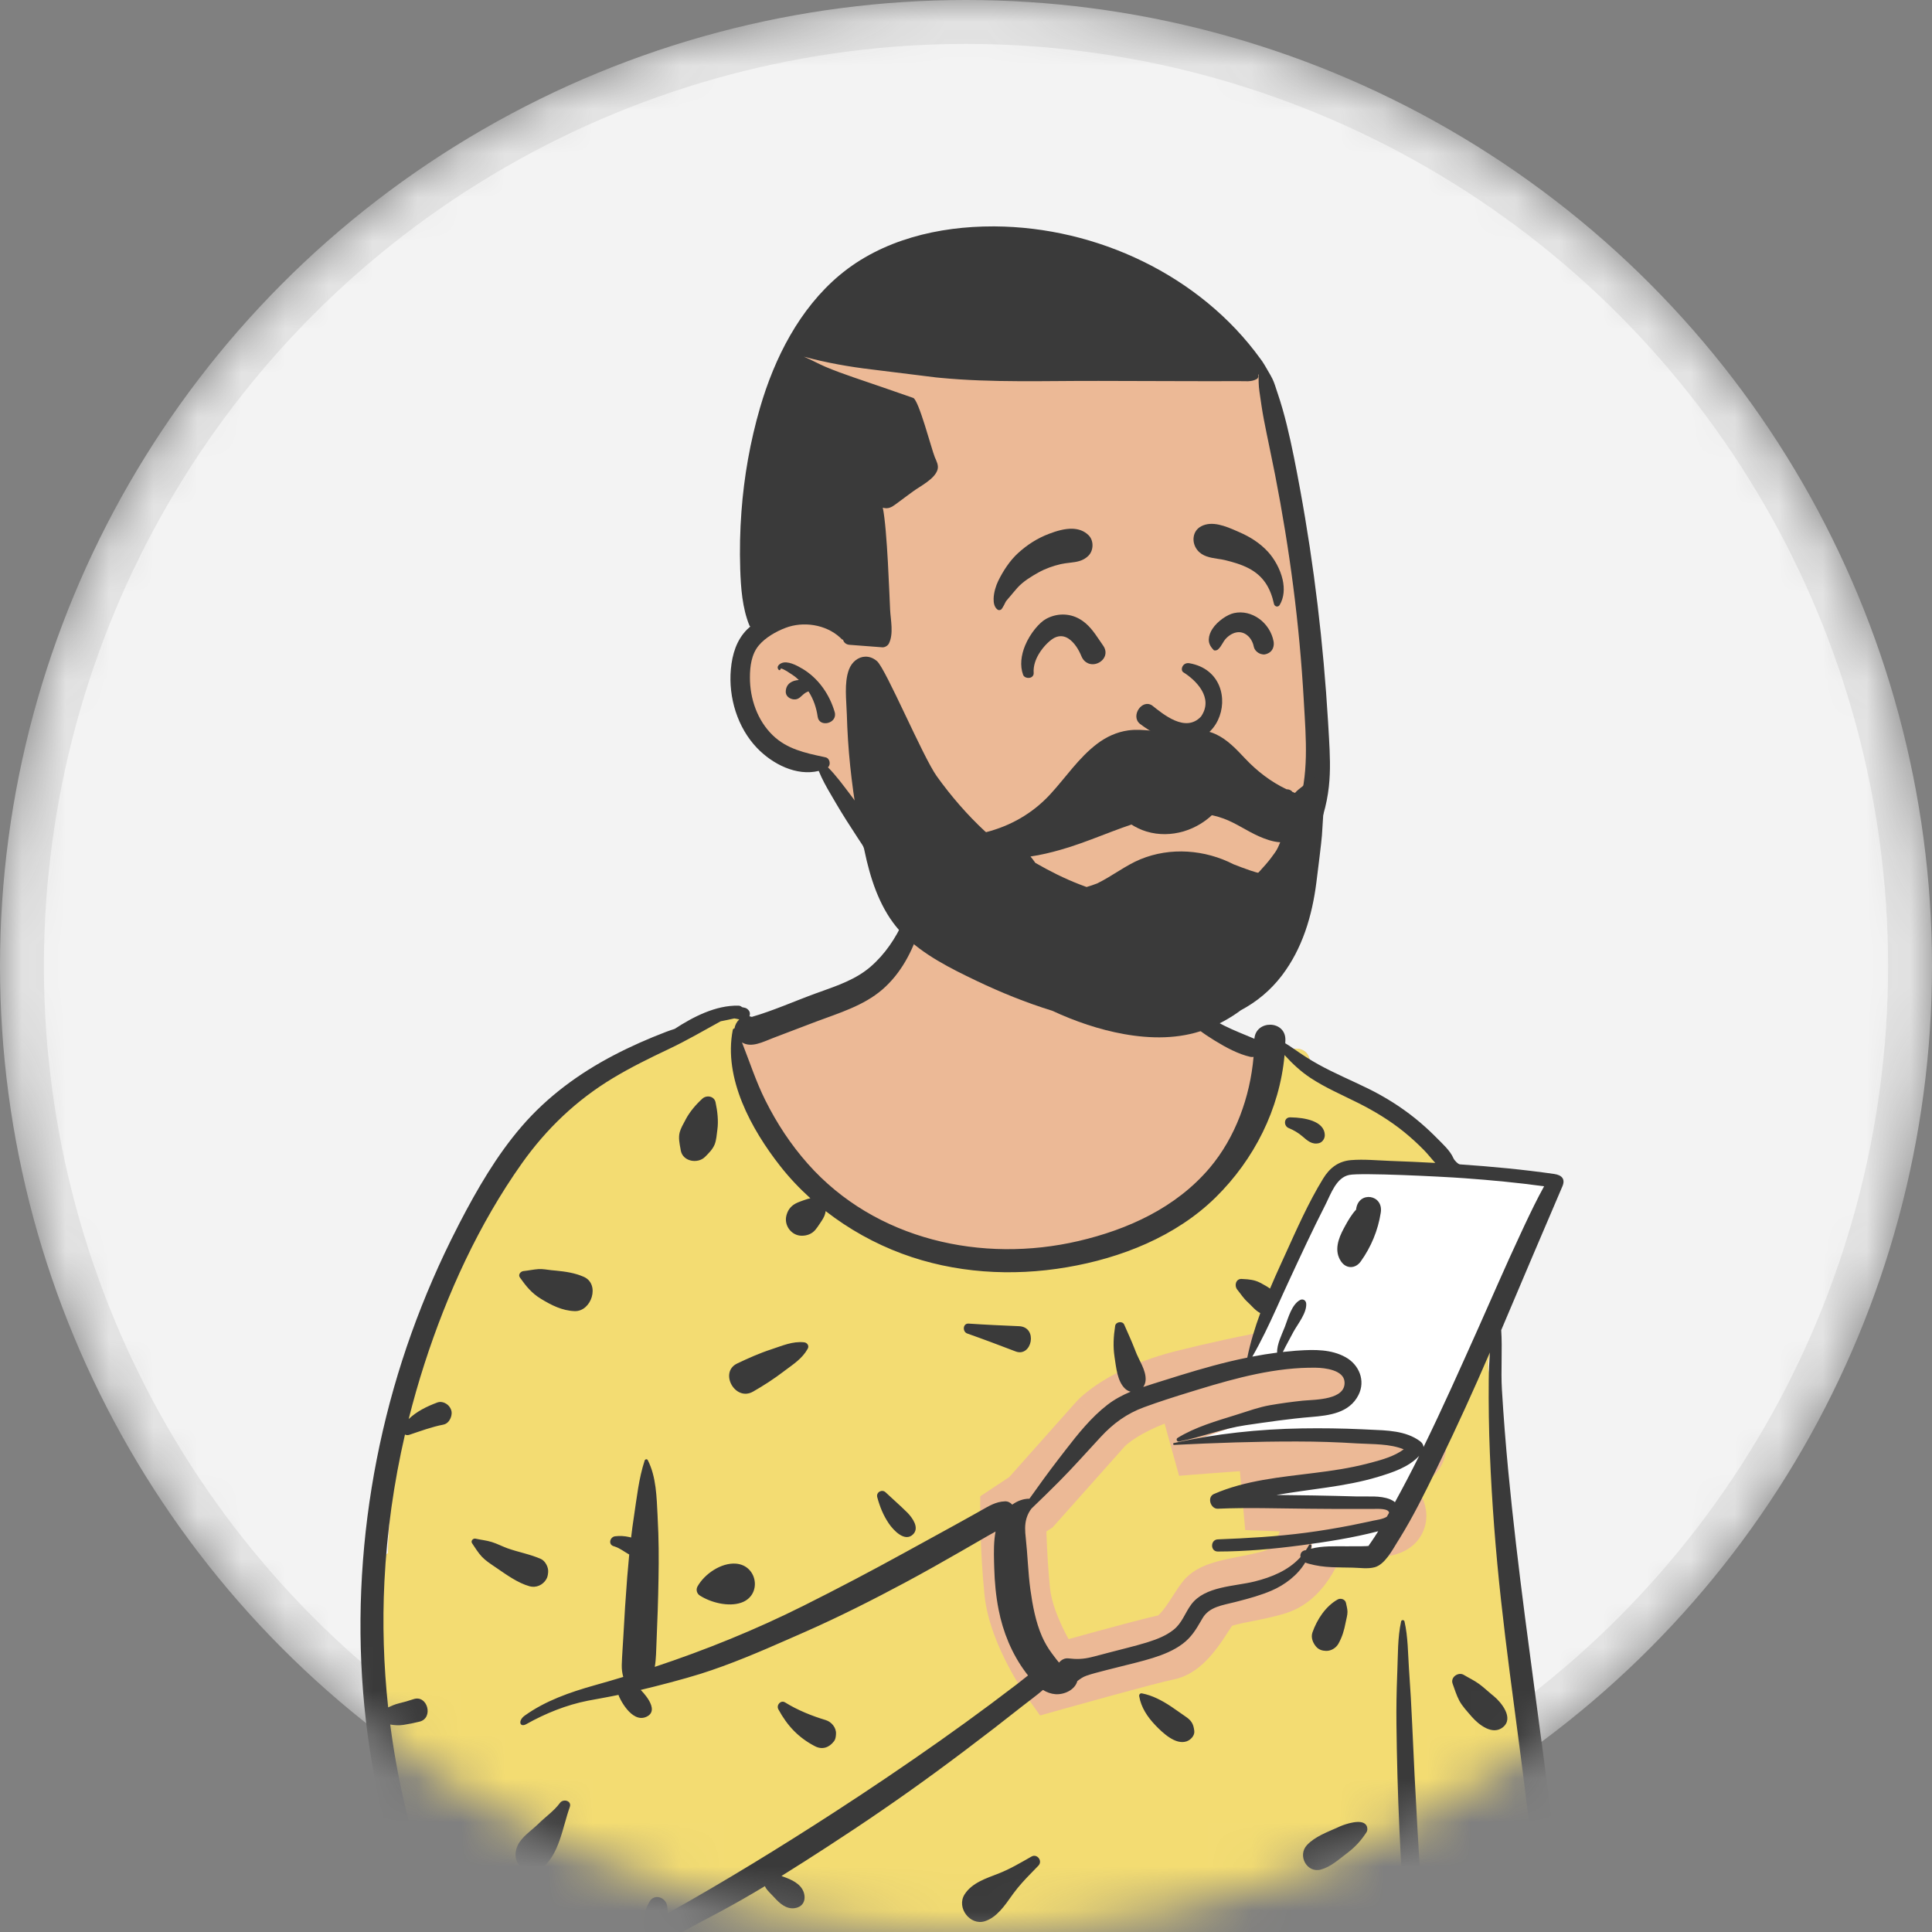
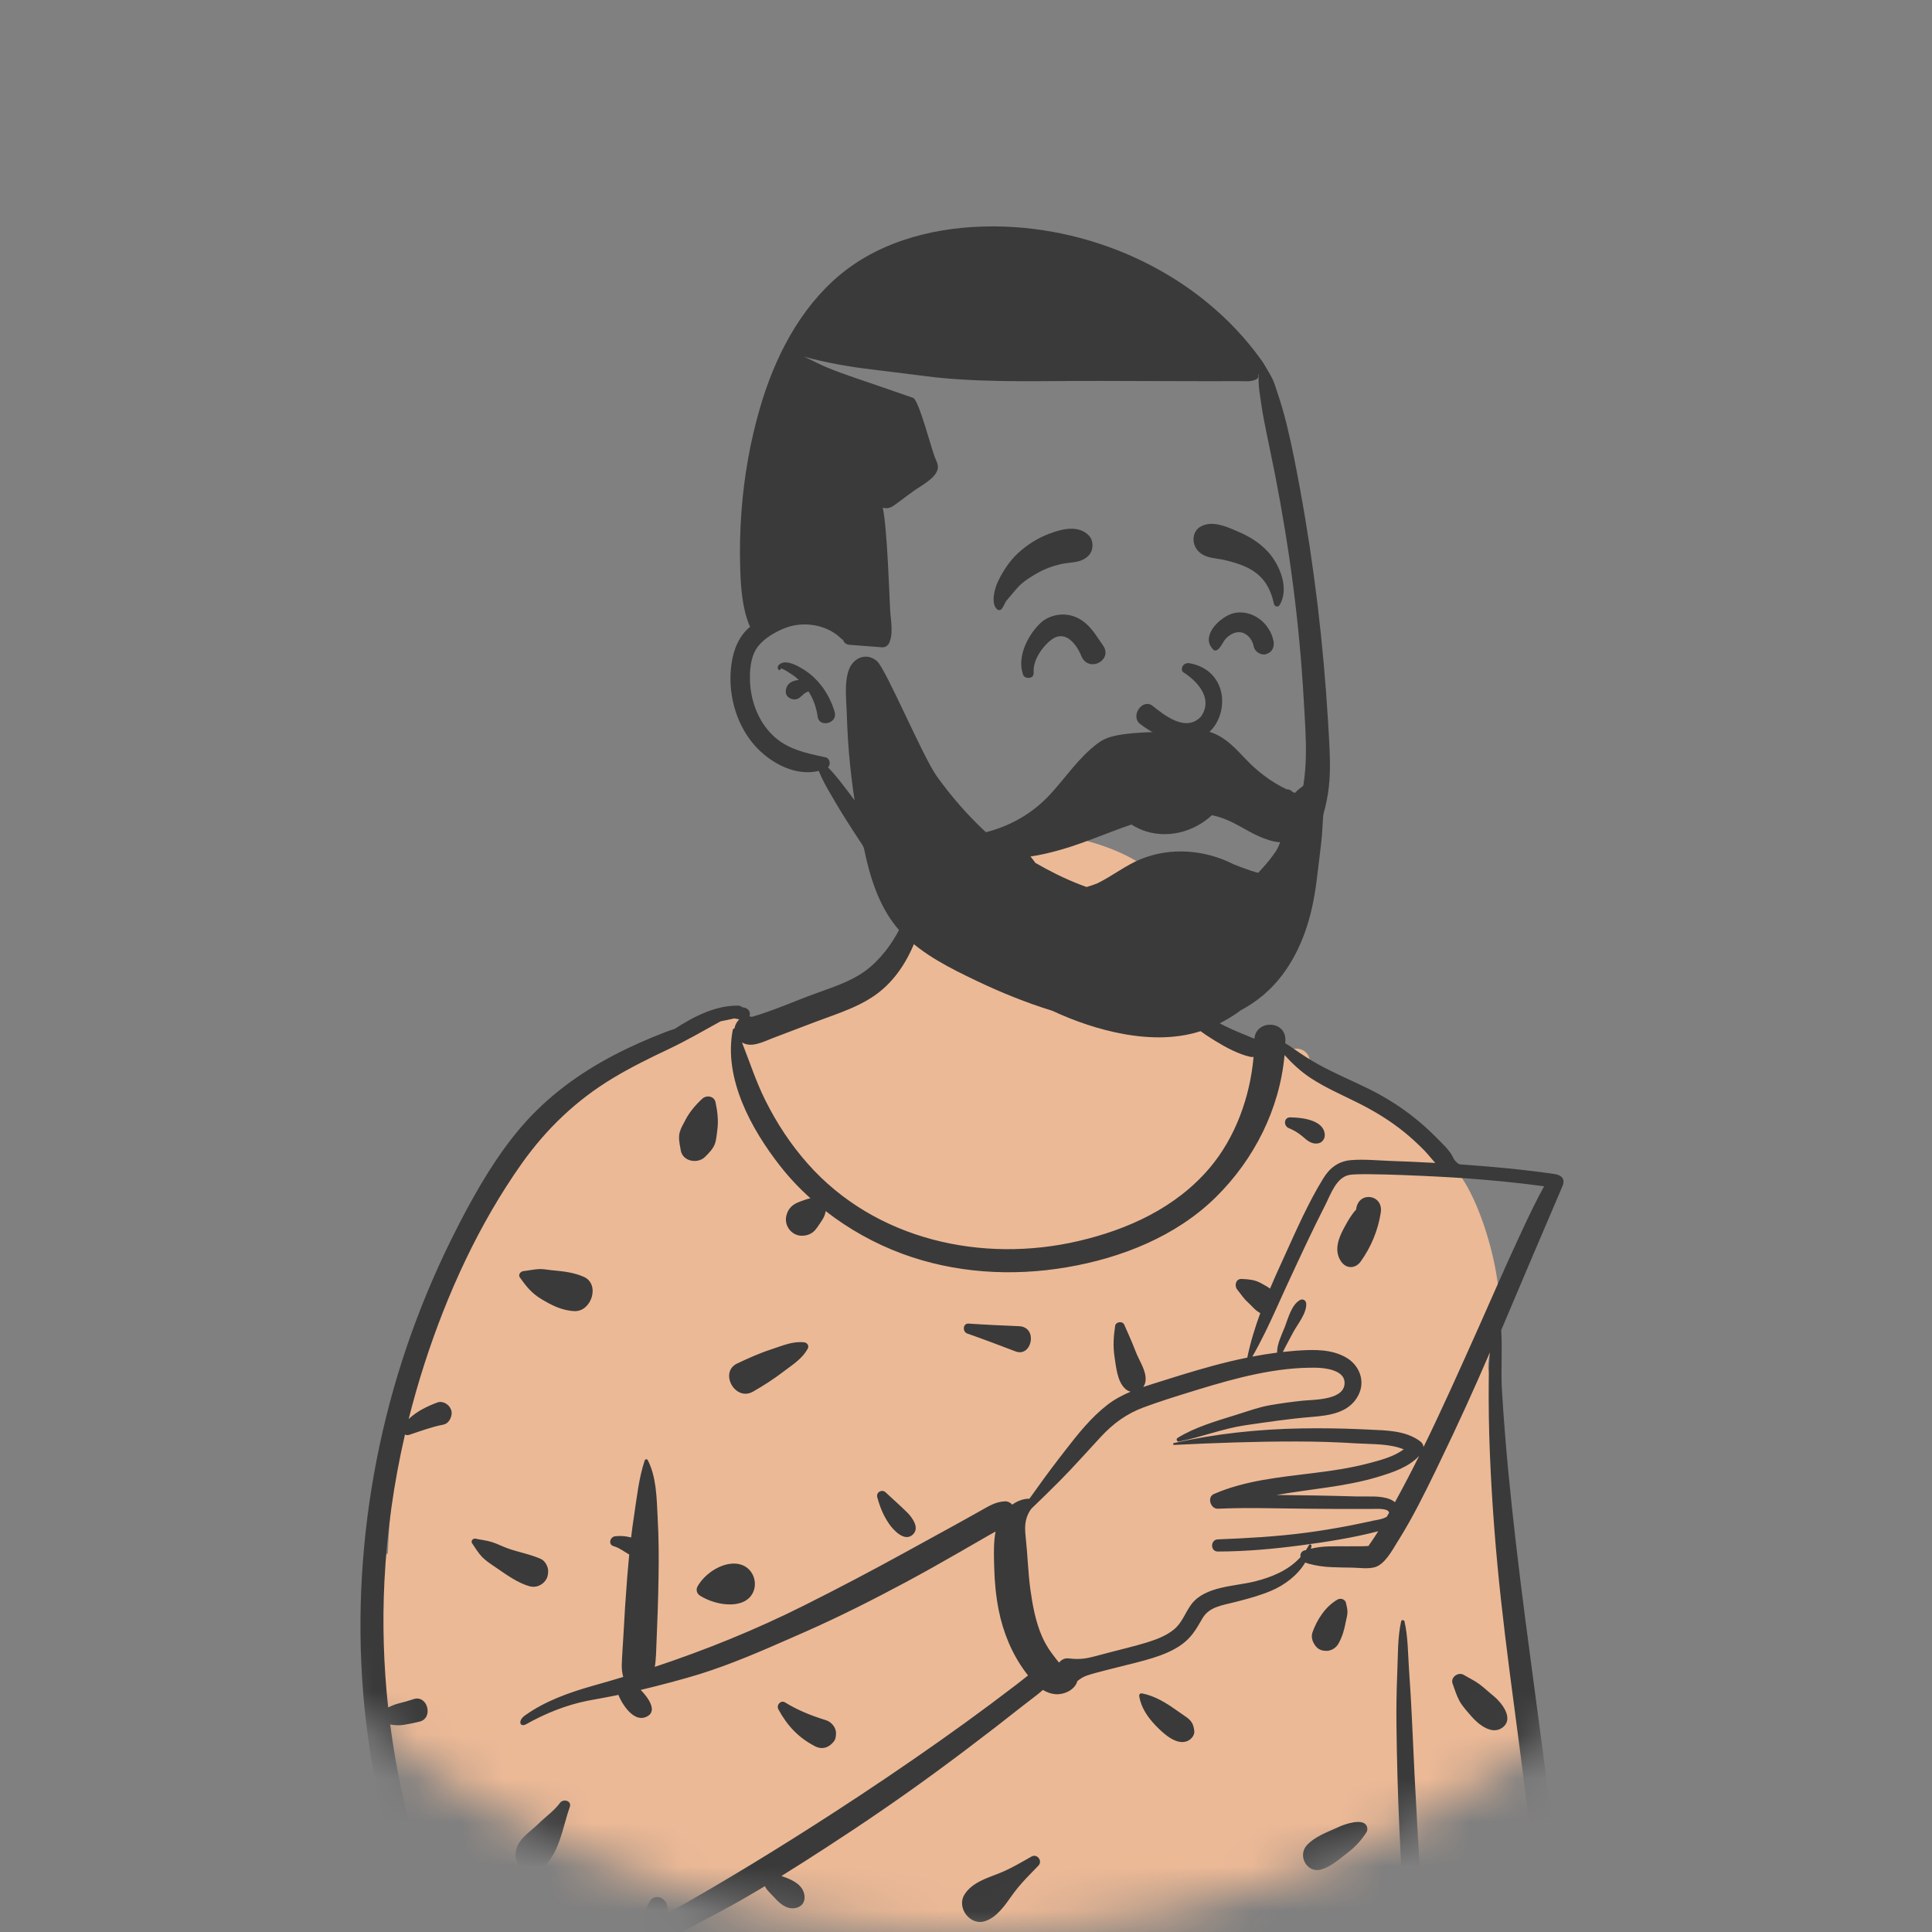
<svg xmlns="http://www.w3.org/2000/svg" width="44" height="44" viewBox="0 0 44 44" fill="none">
  <rect x="0" y="0" width="44" height="44" fill="#808080" stroke="none" />
  <mask id="mask0_2_1482" style="mask-type:alpha" maskUnits="userSpaceOnUse" x="0" y="0" width="44" height="44">
    <circle cx="22" cy="22" r="22" fill="#C4C4C4" />
  </mask>
  <g mask="url(#mask0_2_1482)">
-     <circle cx="22" cy="22" r="21.5" fill="#F3F3F3" stroke="#E3E3E3" />
    <path fill-rule="evenodd" clip-rule="evenodd" d="M33.931 31.334C33.815 31.008 33.985 30.683 34.079 30.367C34.413 29.272 33.499 26.51 32.86 26.47C32.626 25.851 32.002 25.594 31.51 25.237C30.953 24.881 30.411 24.472 29.831 24.16C29.799 23.865 29.449 23.792 29.236 24.003C28.649 23.63 27.945 23.699 27.316 23.454C26.838 22.663 26.802 21.832 26.675 21.069C26.62 20.736 26.679 20.416 26.457 20.119C25.711 19.046 22.763 18.58 21.677 19.216C21.092 18.843 21.078 19.519 20.985 19.936C20.882 20.145 20.826 20.382 20.843 20.631C20.566 21.223 20.331 21.963 19.749 22.405C19.011 22.966 17.875 23.179 17.155 23.454C16.993 23.295 16.944 23.065 16.944 23.065C15.828 23.313 14.745 23.75 13.81 24.431C12.748 24.749 12 25.633 11.459 26.581C11.4 26.681 11.386 26.783 11.403 26.876C9.74 29.371 8.946 32.358 8.834 35.375C7.765 36.032 9.343 41.933 9.71 43.158C9.711 43.158 9.711 43.158 9.711 43.158C9.95 43.59 10.22 44.822 10.817 44.727C11.226 45.2 11.878 45.107 12.433 45.143C12.342 45.498 12.387 45.904 12.495 46.255C12.622 46.673 13.247 46.687 13.335 46.231C18.864 47.331 24.537 46.454 30.128 46.619C31.745 46.63 33.361 46.682 34.974 46.799C35.201 46.816 35.431 46.579 35.416 46.347C35.069 42.572 34.743 37.607 34.355 33.869C34.264 33.016 34.191 32.154 33.931 31.334Z" fill="#ECB996" />
-     <path fill-rule="evenodd" clip-rule="evenodd" d="M16.95 23.09C16.948 23.082 16.946 23.074 16.944 23.065C15.828 23.313 14.745 23.75 13.81 24.431C12.748 24.749 12 25.633 11.459 26.581L11.452 26.593C11.399 26.689 11.386 26.787 11.403 26.876C9.74 29.371 8.946 32.358 8.834 35.375C7.765 36.032 9.343 41.933 9.71 43.158L9.711 43.158C9.771 43.266 9.832 43.423 9.9 43.597C10.105 44.121 10.369 44.798 10.817 44.727C11.149 45.111 11.642 45.122 12.114 45.132C12.222 45.134 12.329 45.136 12.433 45.143C12.342 45.498 12.387 46.131 12.495 46.482C12.622 46.9 30.282 47.24 34.974 46.799C35.2 46.778 35.431 46.578 35.416 46.347C35.27 44.762 35.128 42.967 34.984 41.14C34.784 38.618 34.58 36.037 34.355 33.869C34.347 33.787 34.338 33.706 34.329 33.624C34.248 32.852 34.166 32.076 33.931 31.334C33.839 31.074 33.928 30.814 34.016 30.559C34.038 30.494 34.06 30.43 34.079 30.367C34.413 29.272 33.562 26.517 32.951 26.476L32.86 26.47C32.68 25.994 32.27 25.732 31.867 25.475C31.757 25.405 31.648 25.335 31.544 25.262L31.51 25.237C31.32 25.116 31.132 24.988 30.944 24.861C30.579 24.614 30.213 24.366 29.831 24.16C29.799 23.865 29.449 23.792 29.236 24.003C29.142 23.944 29.046 23.895 28.947 23.855L28.908 24.405C28.242 26.946 26.388 28.36 23.347 28.647C18.784 29.077 16.728 24.398 16.728 23.925C16.728 23.717 16.795 23.456 16.929 23.139L16.95 23.09ZM25.91 32.721C26.053 32.633 26.255 32.526 26.523 32.422L26.853 33.611L26.853 33.611L26.853 33.611L26.853 33.611L26.854 33.611L26.858 33.611L26.874 33.609L26.936 33.604C26.989 33.6 27.067 33.593 27.163 33.585C27.356 33.57 27.622 33.549 27.914 33.528C28.02 33.521 28.129 33.514 28.238 33.506L28.359 34.848L29.146 34.876C29.143 34.885 29.14 34.894 29.136 34.904C29.116 34.953 29.086 35.019 29.046 35.086C28.953 35.242 28.872 35.296 28.837 35.307C28.666 35.363 28.486 35.399 28.272 35.441C28.187 35.457 28.097 35.475 28 35.496C27.85 35.527 27.674 35.569 27.512 35.628C27.369 35.681 27.126 35.785 26.946 36.007C26.87 36.101 26.791 36.222 26.735 36.309L26.735 36.309L26.724 36.327C26.656 36.432 26.595 36.526 26.531 36.613C26.466 36.701 26.415 36.757 26.379 36.788L26.377 36.79C26.096 36.851 25.465 37.02 24.926 37.167C24.716 37.225 24.512 37.281 24.336 37.33C24.318 37.296 24.299 37.261 24.28 37.225C24.1 36.878 23.946 36.49 23.913 36.169C23.869 35.727 23.846 35.303 23.835 34.988C23.833 34.95 23.832 34.913 23.831 34.878L23.892 34.838L23.974 34.784L24.039 34.711L25.625 32.93C25.631 32.923 25.644 32.911 25.664 32.895C25.709 32.857 25.79 32.795 25.91 32.721ZM32.055 32.067C31.876 32.03 31.664 32.005 31.448 31.989C31.475 31.933 31.496 31.882 31.512 31.841C31.527 31.802 31.538 31.769 31.546 31.744C31.55 31.731 31.553 31.72 31.556 31.712L31.559 31.7L31.561 31.695L31.561 31.693L31.561 31.692L31.562 31.692C31.562 31.691 31.562 31.691 30.838 31.494L31.562 31.691L31.63 31.442L31.529 31.203L30.838 31.494C31.529 31.203 31.529 31.203 31.529 31.203L31.529 31.203L31.529 31.202L31.528 31.201L31.527 31.198L31.524 31.19L31.515 31.169C31.507 31.153 31.497 31.132 31.485 31.107C31.46 31.057 31.425 30.989 31.378 30.913C31.293 30.771 31.143 30.552 30.922 30.377C30.705 30.204 30.449 30.18 30.363 30.172C30.232 30.16 30.09 30.162 29.957 30.171C29.687 30.187 29.358 30.232 29.013 30.291C28.319 30.409 27.489 30.593 26.796 30.767C26.038 30.956 25.492 31.217 25.123 31.444C24.939 31.557 24.801 31.662 24.703 31.744C24.654 31.784 24.615 31.819 24.586 31.847C24.572 31.861 24.559 31.873 24.55 31.883L24.537 31.896L24.532 31.902L24.529 31.904L24.528 31.905L24.528 31.906C24.528 31.906 24.527 31.906 25.078 32.415L24.527 31.906L24.518 31.916L22.983 33.641L22.66 33.855L22.324 34.077V34.48H23.074L22.324 34.48V34.48V34.48L22.324 34.481L22.324 34.484L22.324 34.492L22.324 34.523C22.324 34.55 22.324 34.589 22.325 34.637C22.327 34.735 22.33 34.874 22.336 35.042C22.348 35.378 22.372 35.836 22.421 36.32C22.482 36.926 22.741 37.517 22.95 37.918C23.059 38.127 23.164 38.303 23.242 38.428C23.282 38.49 23.315 38.54 23.339 38.576C23.351 38.594 23.36 38.608 23.367 38.618L23.376 38.631L23.379 38.635L23.38 38.636L23.381 38.637L23.381 38.637C23.381 38.637 23.381 38.638 23.993 38.204L23.381 38.638L23.687 39.069L24.196 38.926L23.993 38.204L24.196 38.926L24.196 38.926L24.196 38.926L24.197 38.926L24.202 38.924L24.22 38.919L24.289 38.9L24.538 38.831C24.746 38.773 25.027 38.695 25.322 38.614C25.93 38.448 26.539 38.286 26.715 38.252C26.998 38.197 27.216 38.049 27.365 37.919C27.517 37.787 27.641 37.635 27.737 37.505C27.832 37.376 27.917 37.245 27.98 37.147L27.98 37.147L27.985 37.14C28.016 37.091 28.04 37.054 28.059 37.026C28.114 37.008 28.195 36.988 28.31 36.963C28.362 36.952 28.422 36.941 28.489 36.927C28.724 36.881 29.035 36.82 29.3 36.734C29.845 36.558 30.168 36.132 30.334 35.855C30.364 35.805 30.39 35.756 30.415 35.709L30.724 35.641C31.091 35.559 31.513 35.465 31.72 35.418C31.937 35.368 32.275 35.226 32.423 34.847C32.557 34.507 32.439 34.209 32.383 34.092C32.345 34.012 32.301 33.943 32.26 33.887C32.315 33.857 32.368 33.826 32.419 33.792C32.503 33.737 32.61 33.658 32.704 33.55C32.791 33.45 32.935 33.245 32.935 32.955C32.935 32.468 32.546 32.248 32.454 32.201C32.315 32.128 32.164 32.09 32.055 32.067ZM27.999 37.049C27.999 37.049 28.002 37.047 28.007 37.045C28.002 37.047 28 37.049 27.999 37.049ZM28.386 34.099L28.256 33.505L28.256 33.505L28.386 34.099ZM26.359 36.804L26.361 36.803C26.36 36.804 26.359 36.804 26.359 36.804Z" fill="#F3DC72" />
-     <path fill-rule="evenodd" clip-rule="evenodd" d="M28.407 31.027L30.032 27.26C30.032 27.26 30.278 26.62 30.695 26.62C31.112 26.62 34.892 26.741 34.892 26.741C34.892 26.741 35.666 26.842 35.416 27.26C35.166 27.678 31.451 35.453 31.451 35.453H29.876V35.061L31.63 34.559C31.63 34.559 31.949 34.212 31.451 34.212C30.954 34.212 28.058 34.099 28.058 34.099L30.819 33.684L32.185 33.147L31.984 32.864L30.819 32.694L27.025 32.864L28.058 32.507L30.365 32.005C30.365 32.005 30.819 31.678 30.819 31.358C30.819 31.037 29.603 30.913 29.603 30.913L28.407 31.027Z" fill="white" />
    <path fill-rule="evenodd" clip-rule="evenodd" d="M21.076 19.449C21.092 19.405 21.157 19.411 21.158 19.461C21.183 20.522 20.925 21.819 20.095 22.536C19.669 22.904 19.106 23.072 18.588 23.266L18.53 23.288L17.616 23.636C17.374 23.729 17.113 23.871 16.898 23.74C17.072 24.18 17.217 24.632 17.428 25.055C17.691 25.583 18.008 26.065 18.397 26.504C19.937 28.243 22.373 28.774 24.56 28.264C25.686 28.002 26.782 27.505 27.55 26.598C28.134 25.908 28.47 24.983 28.549 24.07C28.526 24.074 28.501 24.074 28.476 24.069C28.2 24.007 27.92 23.855 27.677 23.706L27.654 23.692C27.419 23.547 27.175 23.382 27.007 23.158C26.84 22.935 26.665 22.209 26.665 22.209C26.617 21.936 26.572 21.392 26.58 21.116C26.581 21.09 26.694 21.075 26.706 21.102C26.81 21.336 26.844 21.851 26.924 22.095L26.94 22.143C27.026 22.398 27.1 22.708 27.278 22.914C27.613 23.3 28.118 23.464 28.568 23.657C28.601 23.221 29.282 23.231 29.274 23.686C29.273 23.711 29.272 23.736 29.271 23.76C29.325 23.791 29.377 23.825 29.425 23.859L29.473 23.891C29.651 24.016 29.831 24.134 30.021 24.239C30.389 24.443 30.778 24.605 31.155 24.79C31.537 24.978 31.894 25.201 32.227 25.468C32.383 25.594 32.533 25.728 32.675 25.87L32.714 25.909C32.849 26.047 33.026 26.201 33.103 26.382C33.12 26.422 33.205 26.515 33.251 26.518C33.968 26.567 34.682 26.634 35.394 26.736C35.579 26.762 35.651 26.86 35.583 27.017C35.349 27.557 34.433 29.714 34.189 30.293C34.218 30.719 34.179 31.22 34.205 31.645C34.242 32.266 34.291 32.886 34.35 33.505C34.561 35.72 34.88 37.924 35.169 40.129C35.314 41.233 35.445 42.338 35.575 43.443C35.641 44.002 35.697 44.561 35.74 45.122C35.758 45.356 35.774 45.59 35.788 45.824L35.8 46.031C35.818 46.293 35.856 46.542 35.699 46.766C35.627 46.868 35.463 46.925 35.369 46.81C35.251 46.664 35.207 46.556 35.196 46.365C35.187 46.219 35.185 46.072 35.178 45.926C35.164 45.609 35.147 45.293 35.126 44.976C35.084 44.343 35.037 43.711 34.983 43.079C34.791 40.863 34.428 38.665 34.186 36.455C34.063 35.341 33.977 34.225 33.931 33.105C33.908 32.545 33.9 31.986 33.905 31.426C33.907 31.217 33.917 31.009 33.931 30.801C33.568 31.644 33.187 32.479 32.788 33.302L32.694 33.498C32.441 34.018 32.182 34.541 31.878 35.032L31.826 35.115C31.703 35.315 31.535 35.629 31.311 35.692C31.155 35.736 30.964 35.705 30.804 35.702C30.645 35.699 30.486 35.698 30.327 35.691C30.149 35.684 29.979 35.66 29.807 35.613C29.778 35.605 29.751 35.596 29.726 35.585C29.553 35.876 29.258 36.097 28.957 36.226C28.715 36.329 28.462 36.4 28.209 36.465L28.119 36.488C27.848 36.558 27.537 36.591 27.384 36.859L27.348 36.921C27.234 37.119 27.125 37.293 26.936 37.435C26.733 37.588 26.493 37.684 26.254 37.759C26.008 37.836 25.757 37.894 25.508 37.957L25.441 37.974C25.276 38.017 25.11 38.055 24.947 38.101C24.877 38.12 24.806 38.141 24.738 38.165C24.658 38.193 24.6 38.237 24.536 38.285C24.48 38.488 24.237 38.598 24.037 38.584C23.933 38.576 23.838 38.54 23.753 38.487C23.604 38.617 23.439 38.733 23.287 38.854C23.074 39.022 22.86 39.19 22.645 39.356C22.201 39.698 21.754 40.036 21.302 40.367C20.5 40.955 19.681 41.515 18.848 42.055C18.501 42.28 18.151 42.505 17.798 42.724L17.836 42.739L17.911 42.767C18.087 42.835 18.284 42.944 18.319 43.155C18.346 43.322 18.254 43.438 18.093 43.458C17.901 43.482 17.752 43.344 17.632 43.211C17.579 43.153 17.52 43.099 17.47 43.038C17.449 43.014 17.434 42.986 17.42 42.956C17.071 43.166 16.719 43.369 16.361 43.559L16.272 43.606C15.384 44.07 14.521 44.579 13.626 45.03C13.393 45.148 13.108 45.275 12.812 45.362C12.89 45.674 12.889 46.017 12.891 46.334C12.893 46.643 12.413 46.641 12.424 46.334L12.428 46.185C12.437 45.936 12.451 45.677 12.509 45.434C11.635 45.582 10.762 45.26 10.6 45.163C10.42 45.056 10.257 44.886 10.122 44.727C9.832 44.388 9.63 43.981 9.452 43.572C9.069 42.696 8.798 41.759 8.6 40.823C7.87 37.37 8.184 33.674 9.37 30.364C9.667 29.537 10.017 28.728 10.418 27.949L10.467 27.852C10.867 27.082 11.312 26.314 11.877 25.658C12.465 24.974 13.191 24.443 13.981 24.031C14.367 23.829 14.764 23.655 15.169 23.5C15.235 23.475 15.3 23.453 15.366 23.432C15.789 23.156 16.302 22.892 16.815 22.903C16.849 22.903 16.878 22.917 16.899 22.937C16.924 22.942 16.948 22.947 16.973 22.954C17.028 22.971 17.085 23.032 17.078 23.095L17.075 23.116C17.073 23.126 17.072 23.136 17.069 23.146C17.087 23.149 17.105 23.153 17.122 23.159C17.613 23.017 18.096 22.8 18.576 22.625L18.685 22.586C19.086 22.442 19.498 22.301 19.827 22.016C20.154 21.733 20.401 21.366 20.578 20.969C20.798 20.48 20.896 19.951 21.076 19.449ZM30.905 45.227C31.003 45.153 31.117 45.239 31.154 45.33C31.273 45.631 31.214 46.098 31.046 46.364C30.872 46.639 30.454 46.53 30.444 46.197C30.433 45.849 30.631 45.436 30.905 45.227ZM31.91 36.926C31.918 36.887 31.977 36.888 31.986 36.926C32.067 37.279 32.065 37.659 32.089 38.02L32.092 38.06C32.12 38.459 32.144 38.859 32.161 39.259C32.195 40.045 32.235 40.831 32.28 41.616C32.302 42.006 32.326 42.395 32.352 42.784C32.431 42.739 32.514 42.699 32.599 42.664C32.727 42.611 32.851 42.605 32.988 42.606C33.155 42.608 33.281 42.758 33.258 42.926C33.234 43.108 33.078 43.186 32.915 43.16C32.734 43.131 32.553 43.087 32.371 43.068C32.391 43.369 32.412 43.67 32.434 43.971C32.464 44.369 32.502 44.767 32.529 45.165C32.532 45.203 32.535 45.241 32.537 45.279C32.646 45.221 32.761 45.192 32.892 45.155L32.926 45.146C33.116 45.09 33.319 45.013 33.495 45.143C33.613 45.231 33.636 45.376 33.538 45.492C33.39 45.667 33.171 45.633 32.966 45.624L32.856 45.62C32.752 45.616 32.656 45.609 32.56 45.582C32.578 45.842 32.587 46.102 32.556 46.358C32.539 46.496 32.361 46.532 32.314 46.391C32.191 46.023 32.166 45.626 32.121 45.24C32.079 44.879 32.053 44.516 32.026 44.154L32.017 44.045C31.955 43.249 31.906 42.452 31.87 41.654C31.834 40.856 31.812 40.058 31.803 39.259C31.799 38.896 31.805 38.532 31.819 38.169L31.823 38.06C31.839 37.688 31.828 37.292 31.91 36.926ZM15.663 45.285C15.668 45.234 15.708 45.171 15.767 45.179C15.822 45.186 15.878 45.183 15.932 45.192C16.004 45.204 16.061 45.247 16.128 45.275C16.235 45.319 16.353 45.342 16.464 45.378C16.672 45.445 16.785 45.669 16.699 45.878C16.608 46.098 16.381 46.148 16.184 46.056C16.03 45.983 15.914 45.867 15.81 45.732L15.781 45.694C15.736 45.636 15.685 45.572 15.666 45.502C15.648 45.434 15.657 45.355 15.663 45.285ZM25.756 44.252C26.015 44.215 26.236 44.306 26.476 44.391L26.495 44.398C26.739 44.484 27.094 44.544 27.219 44.799C27.294 44.953 27.236 45.157 27.059 45.203C26.778 45.275 26.526 45.065 26.294 44.923L26.282 44.916C26.058 44.782 25.826 44.669 25.683 44.437C25.645 44.375 25.678 44.264 25.756 44.252ZM16.723 23.194C16.62 23.218 16.516 23.239 16.413 23.259C16.019 23.475 15.636 23.7 15.229 23.892C14.798 24.096 14.368 24.307 13.958 24.554C13.13 25.053 12.447 25.703 11.883 26.498C10.909 27.873 10.184 29.457 9.665 31.066C9.532 31.479 9.413 31.897 9.307 32.318C9.494 32.141 9.715 32.033 9.962 31.94C10.067 31.9 10.198 31.967 10.251 32.06C10.275 32.102 10.289 32.143 10.286 32.192C10.28 32.3 10.212 32.423 10.098 32.445C9.834 32.495 9.576 32.592 9.321 32.677C9.283 32.69 9.249 32.685 9.223 32.67C8.969 33.768 8.811 34.888 8.755 36.016C8.707 36.97 8.737 37.932 8.84 38.885C8.919 38.848 8.997 38.814 9.084 38.793C9.197 38.766 9.308 38.734 9.418 38.697C9.736 38.59 9.881 39.127 9.556 39.209C9.435 39.239 9.313 39.264 9.19 39.283C9.083 39.299 8.988 39.292 8.887 39.275C8.964 39.87 9.07 40.46 9.204 41.042L9.234 41.169C9.409 41.912 9.612 42.662 9.907 43.365C10.051 43.709 10.242 44.036 10.479 44.324C10.595 44.465 10.723 44.586 10.864 44.701C10.981 44.796 11.378 45.003 11.849 45.003C12.319 45.003 12.447 44.958 12.684 44.874C13.154 44.709 13.6 44.445 14.04 44.209L14.085 44.185C14.28 44.082 14.474 43.978 14.668 43.872C14.643 43.67 14.686 43.501 14.789 43.314C14.9 43.112 15.175 43.213 15.196 43.419L15.196 43.427C15.2 43.474 15.207 43.521 15.217 43.568C16.51 42.843 17.776 42.067 19.023 41.258C19.825 40.738 20.619 40.201 21.402 39.649C21.793 39.373 22.181 39.092 22.565 38.806C22.766 38.656 22.966 38.504 23.166 38.352C23.249 38.288 23.33 38.221 23.413 38.157C23.393 38.132 23.373 38.106 23.354 38.08C23.044 37.664 22.842 37.168 22.742 36.656C22.681 36.347 22.652 36.027 22.643 35.712L22.639 35.575C22.633 35.344 22.631 35.103 22.673 34.88C22.616 34.911 22.558 34.943 22.501 34.976C22.294 35.096 22.087 35.215 21.88 35.334C21.466 35.572 21.05 35.807 20.629 36.033C19.876 36.436 19.117 36.82 18.337 37.164L17.957 37.331C17.298 37.621 16.634 37.906 15.949 38.122C15.562 38.243 14.983 38.394 14.591 38.487C14.591 38.487 15.063 38.942 14.721 39.099C14.38 39.255 14.096 38.654 14.085 38.6C13.905 38.639 13.389 38.732 13.389 38.732C12.899 38.829 12.424 39.02 11.986 39.266C11.834 39.351 11.791 39.185 11.953 39.07C12.424 38.733 12.975 38.541 13.542 38.381L13.57 38.373C13.778 38.315 13.986 38.254 14.194 38.191C14.171 38.107 14.158 38.019 14.16 37.922C14.166 37.707 14.185 37.491 14.196 37.276C14.219 36.825 14.249 36.375 14.284 35.924C14.298 35.751 14.313 35.577 14.33 35.403C14.219 35.342 14.123 35.261 13.999 35.221L13.978 35.214C13.845 35.178 13.89 35.003 14.008 34.988C14.115 34.974 14.221 34.981 14.326 35.004C14.342 35.007 14.358 35.011 14.373 35.016C14.392 34.855 14.413 34.694 14.438 34.534C14.502 34.112 14.548 33.667 14.682 33.262C14.692 33.232 14.735 33.221 14.752 33.253C14.947 33.632 14.954 34.098 14.976 34.521L14.978 34.572C15.004 35.033 15.006 35.499 14.997 35.962C14.989 36.438 14.973 36.913 14.952 37.389C14.943 37.58 14.944 37.779 14.912 37.962C16.073 37.576 17.214 37.114 18.307 36.566C19.078 36.18 19.843 35.778 20.599 35.362C20.978 35.153 21.358 34.947 21.736 34.738C21.869 34.664 22.002 34.591 22.134 34.517L22.332 34.406C22.518 34.302 22.673 34.199 22.89 34.192C22.954 34.19 23.012 34.221 23.053 34.267C23.17 34.183 23.304 34.131 23.445 34.132C23.657 33.832 23.873 33.535 24.097 33.243L24.263 33.028C24.55 32.656 24.853 32.278 25.219 31.995C25.382 31.869 25.561 31.774 25.749 31.695C25.705 31.684 25.662 31.662 25.623 31.626C25.444 31.456 25.42 31.141 25.383 30.904C25.346 30.659 25.36 30.439 25.397 30.195C25.412 30.1 25.566 30.08 25.603 30.167C25.683 30.351 25.766 30.528 25.838 30.714L25.86 30.77C25.937 30.98 26.102 31.2 26.091 31.428C26.088 31.49 26.067 31.544 26.036 31.588C26.193 31.534 26.352 31.487 26.509 31.437C27.003 31.281 27.499 31.129 28.002 31.008C28.136 30.976 28.271 30.946 28.406 30.919C28.477 30.574 28.58 30.237 28.702 29.905C28.586 29.845 28.512 29.743 28.413 29.653C28.32 29.569 28.256 29.466 28.177 29.369C28.105 29.281 28.145 29.122 28.275 29.127L28.311 29.129C28.446 29.135 28.576 29.149 28.698 29.213L28.741 29.236C28.8 29.268 28.866 29.304 28.924 29.347C28.999 29.168 29.078 28.991 29.158 28.816L29.261 28.59C29.529 28.001 29.797 27.389 30.134 26.841C30.283 26.597 30.482 26.445 30.768 26.421C31.063 26.397 31.369 26.428 31.663 26.439C32.005 26.451 32.347 26.466 32.688 26.485C32.601 26.391 32.521 26.286 32.433 26.196C32.287 26.047 32.133 25.906 31.971 25.775C31.65 25.516 31.298 25.303 30.931 25.119C30.565 24.935 30.188 24.775 29.844 24.548C29.627 24.405 29.432 24.224 29.255 24.028C29.143 25.262 28.561 26.407 27.687 27.268C26.779 28.162 25.525 28.653 24.297 28.861C23.046 29.075 21.739 28.996 20.541 28.551C19.924 28.322 19.332 27.993 18.804 27.582C18.798 27.618 18.791 27.653 18.777 27.686C18.759 27.731 18.736 27.769 18.71 27.808L18.664 27.877C18.635 27.921 18.606 27.963 18.573 28.004C18.493 28.101 18.38 28.144 18.258 28.143C18.025 28.142 17.848 27.908 17.911 27.677C17.95 27.531 18.035 27.444 18.166 27.387C18.208 27.369 18.251 27.354 18.293 27.339L18.325 27.328C18.368 27.313 18.411 27.298 18.456 27.29C18.206 27.064 17.974 26.819 17.766 26.553C17.114 25.722 16.471 24.558 16.689 23.454C16.693 23.435 16.71 23.423 16.728 23.42C16.74 23.343 16.78 23.268 16.836 23.217C16.799 23.207 16.761 23.2 16.723 23.194ZM23.491 42.282C23.62 42.208 23.753 42.383 23.648 42.49L23.492 42.651C23.346 42.8 23.205 42.951 23.08 43.121L23.05 43.163C22.882 43.397 22.703 43.668 22.428 43.755C22.095 43.861 21.775 43.446 21.968 43.143C22.137 42.878 22.461 42.778 22.74 42.669C23.005 42.565 23.244 42.422 23.491 42.282ZM12.754 41.059C12.83 40.958 13.028 41.011 12.976 41.155C12.808 41.622 12.739 42.258 12.314 42.568C12.177 42.668 11.962 42.623 11.849 42.507C11.72 42.376 11.715 42.191 11.789 42.031C11.878 41.836 12.098 41.694 12.252 41.545L12.266 41.532C12.432 41.367 12.612 41.25 12.754 41.059ZM30.515 41.596C30.65 41.537 31.003 41.421 31.108 41.558C31.112 41.563 31.117 41.569 31.12 41.575C31.146 41.62 31.149 41.685 31.12 41.73C30.998 41.917 30.871 42.057 30.698 42.19L30.679 42.205C30.49 42.347 30.313 42.514 30.083 42.578C29.765 42.666 29.542 42.258 29.766 42.02C29.946 41.828 30.221 41.728 30.46 41.621L30.515 41.596ZM17.727 38.929C17.674 38.831 17.782 38.71 17.881 38.772C18.162 38.947 18.49 39.079 18.806 39.174C18.933 39.212 19.049 39.345 19.039 39.488L19.038 39.51C19.034 39.56 19.027 39.611 18.996 39.653C18.886 39.8 18.728 39.856 18.56 39.769C18.186 39.575 17.93 39.304 17.727 38.929ZM25.945 38.631C25.938 38.59 25.968 38.557 26.009 38.566C26.247 38.612 26.466 38.729 26.67 38.864C26.779 38.936 26.885 39.016 26.994 39.089C27.129 39.179 27.18 39.254 27.199 39.42C27.213 39.529 27.113 39.629 27.021 39.659C26.772 39.741 26.486 39.471 26.317 39.296L26.31 39.288C26.133 39.103 25.987 38.885 25.945 38.631ZM33.082 38.344C33.028 38.195 33.214 38.071 33.336 38.144C33.451 38.213 33.576 38.271 33.684 38.35C33.784 38.423 33.875 38.509 33.97 38.588L34.018 38.627C34.193 38.771 34.482 39.127 34.231 39.334C33.993 39.531 33.677 39.279 33.517 39.096L33.506 39.083C33.413 38.974 33.3 38.856 33.233 38.728C33.17 38.609 33.128 38.471 33.082 38.344ZM30.73 26.758C30.431 26.817 30.309 27.194 30.184 27.44C29.887 28.021 29.614 28.612 29.34 29.203C29.255 29.385 29.173 29.569 29.09 29.752C29.085 29.766 29.078 29.78 29.071 29.794C28.901 30.169 28.726 30.54 28.521 30.896C28.709 30.86 28.897 30.829 29.086 30.805C29.076 30.623 29.198 30.38 29.258 30.227L29.263 30.214C29.338 30.017 29.417 29.708 29.61 29.606C29.674 29.573 29.743 29.615 29.748 29.688C29.763 29.904 29.556 30.151 29.456 30.334C29.395 30.445 29.335 30.557 29.277 30.669C29.255 30.711 29.237 30.753 29.215 30.79C29.312 30.779 29.41 30.77 29.508 30.762L29.571 30.758C29.934 30.734 30.319 30.727 30.646 30.91C30.95 31.079 31.105 31.441 30.938 31.771C30.73 32.182 30.272 32.236 29.87 32.27C29.367 32.311 28.863 32.386 28.363 32.459C27.847 32.535 27.361 32.73 26.852 32.83C26.805 32.839 26.775 32.776 26.818 32.748C27.22 32.499 27.708 32.361 28.156 32.221L28.193 32.209C28.436 32.133 28.674 32.046 28.926 32.002C29.17 31.96 29.416 31.926 29.663 31.9L29.687 31.898C29.958 31.874 30.651 31.882 30.621 31.471C30.602 31.199 30.169 31.152 29.972 31.149C29.067 31.134 28.156 31.38 27.296 31.643L27.104 31.702C26.752 31.81 26.399 31.922 26.054 32.049C25.662 32.193 25.354 32.417 25.069 32.725C24.752 33.066 24.446 33.414 24.118 33.743C23.911 33.951 23.702 34.155 23.491 34.357C23.443 34.42 23.405 34.489 23.378 34.578C23.334 34.729 23.344 34.869 23.361 35.024C23.404 35.414 23.413 35.809 23.466 36.199C23.516 36.56 23.585 36.934 23.731 37.269C23.789 37.401 23.864 37.531 23.951 37.648L24.02 37.74C24.05 37.78 24.084 37.824 24.119 37.865C24.172 37.8 24.247 37.758 24.335 37.769C24.521 37.791 24.667 37.786 24.85 37.742C24.992 37.708 25.132 37.668 25.273 37.632C25.549 37.559 25.828 37.494 26.102 37.411L26.149 37.396C26.353 37.332 26.557 37.252 26.727 37.117C26.924 36.961 26.985 36.735 27.131 36.539C27.443 36.122 28.117 36.131 28.573 36.017C28.961 35.92 29.335 35.767 29.603 35.478L29.619 35.461C29.607 35.41 29.626 35.352 29.673 35.325L29.683 35.319C29.701 35.309 29.721 35.305 29.74 35.305C29.765 35.268 29.789 35.229 29.811 35.188C29.829 35.154 29.874 35.179 29.868 35.212C29.864 35.233 29.86 35.252 29.855 35.272C30.115 35.203 30.401 35.216 30.665 35.216L31.007 35.215C31.066 35.214 31.155 35.211 31.163 35.208L31.171 35.204C31.192 35.195 31.162 35.21 31.177 35.19C31.193 35.168 31.209 35.145 31.225 35.122C31.282 35.041 31.336 34.957 31.388 34.873C30.815 35.022 30.22 35.115 29.634 35.193C29.006 35.276 28.369 35.334 27.735 35.335C27.56 35.335 27.562 35.065 27.735 35.058C28.406 35.032 29.074 34.995 29.741 34.907C30.086 34.862 30.43 34.804 30.771 34.738C30.903 34.712 31.035 34.684 31.166 34.656L31.264 34.634C31.326 34.62 31.5 34.6 31.585 34.541C31.602 34.512 31.619 34.483 31.635 34.453C31.627 34.35 31.371 34.364 31.311 34.364C31.141 34.363 30.97 34.365 30.8 34.365C30.46 34.366 30.119 34.363 29.779 34.36C29.098 34.355 28.415 34.33 27.735 34.36C27.57 34.367 27.483 34.096 27.646 34.025C28.367 33.711 29.166 33.642 29.935 33.545C30.339 33.495 30.744 33.436 31.139 33.333L31.237 33.308C31.485 33.242 31.76 33.163 31.969 33.008C31.654 32.878 31.264 32.893 30.938 32.874L30.913 32.873C30.457 32.844 30 32.829 29.543 32.829C28.608 32.827 27.672 32.861 26.738 32.907C26.715 32.908 26.71 32.87 26.732 32.865C27.693 32.65 28.668 32.547 29.651 32.531C30.108 32.524 30.566 32.53 31.024 32.551L31.191 32.559C31.581 32.576 32.014 32.581 32.34 32.822C32.39 32.858 32.416 32.905 32.42 32.955C32.857 32.063 33.261 31.152 33.667 30.247C33.982 29.543 34.286 28.834 34.613 28.136L34.718 27.91C34.86 27.609 35.005 27.307 35.166 27.017C34.564 26.934 33.958 26.877 33.351 26.833C32.799 26.793 30.996 26.705 30.73 26.758ZM30.463 36.428C30.532 36.389 30.637 36.421 30.654 36.507C30.667 36.572 30.688 36.644 30.688 36.71C30.688 36.789 30.66 36.875 30.646 36.952C30.612 37.13 30.57 37.275 30.482 37.434C30.426 37.533 30.314 37.6 30.202 37.598C30.113 37.596 30.034 37.571 29.973 37.501C29.9 37.416 29.85 37.292 29.89 37.178C29.995 36.881 30.188 36.584 30.463 36.428ZM15.885 36.131C16.046 35.843 16.427 35.585 16.76 35.611C17.259 35.649 17.361 36.337 16.878 36.501C16.588 36.599 16.191 36.499 15.938 36.337C15.87 36.294 15.845 36.203 15.885 36.131ZM10.751 35.146C10.715 35.092 10.775 35.03 10.829 35.042C10.95 35.069 11.08 35.081 11.198 35.118C11.32 35.155 11.437 35.218 11.557 35.261C11.808 35.351 12.076 35.396 12.32 35.505C12.417 35.548 12.493 35.692 12.484 35.799L12.482 35.823C12.477 35.876 12.468 35.922 12.439 35.97C12.361 36.1 12.208 36.166 12.063 36.127C11.795 36.053 11.533 35.863 11.304 35.706L11.261 35.677C11.162 35.609 11.054 35.539 10.973 35.452C10.889 35.362 10.82 35.249 10.751 35.146ZM19.979 34.098C19.948 33.984 20.087 33.909 20.168 33.986C20.329 34.139 20.497 34.282 20.655 34.44L20.666 34.45C20.779 34.567 20.944 34.791 20.797 34.941C20.608 35.134 20.346 34.848 20.244 34.699C20.116 34.51 20.039 34.319 19.979 34.098ZM32.321 33.156C32.081 33.415 31.713 33.535 31.388 33.633C31.003 33.75 30.607 33.82 30.21 33.878C29.827 33.933 29.446 33.983 29.069 34.047C29.354 34.05 29.64 34.053 29.924 34.058C30.253 34.064 30.581 34.071 30.91 34.081C31.149 34.088 31.429 34.054 31.657 34.145C31.698 34.162 31.736 34.184 31.769 34.212C31.96 33.864 32.144 33.512 32.321 33.156ZM17.564 30.731C17.813 30.65 18.048 30.542 18.313 30.57C18.383 30.578 18.434 30.648 18.395 30.717C18.27 30.943 18.066 31.07 17.865 31.221L17.847 31.235C17.628 31.402 17.392 31.555 17.152 31.692C16.741 31.928 16.372 31.252 16.788 31.053C17.038 30.934 17.3 30.817 17.564 30.731ZM22.059 30.144C22.442 30.17 22.823 30.187 23.206 30.203C23.649 30.221 23.5 30.919 23.13 30.778C22.764 30.638 22.398 30.5 22.029 30.37C21.917 30.331 21.926 30.142 22.052 30.144L22.059 30.144ZM12.261 28.903C12.36 28.896 12.46 28.918 12.559 28.928L12.665 28.938C12.882 28.96 13.086 28.988 13.293 29.078C13.676 29.245 13.47 29.875 13.086 29.86C12.802 29.85 12.559 29.725 12.32 29.58C12.11 29.453 11.982 29.294 11.84 29.094C11.793 29.028 11.858 28.954 11.922 28.948C12.035 28.936 12.148 28.911 12.261 28.903ZM31.446 27.617C31.383 28.021 31.226 28.4 30.989 28.73C30.87 28.896 30.661 28.902 30.543 28.73C30.376 28.487 30.479 28.208 30.605 27.974L30.642 27.906C30.698 27.803 30.785 27.653 30.883 27.55L30.885 27.539C30.938 27.116 31.512 27.2 31.446 27.617ZM15.995 25.022C16.09 24.934 16.265 24.96 16.296 25.103C16.339 25.303 16.366 25.529 16.337 25.732C16.322 25.842 16.316 25.965 16.274 26.068C16.228 26.178 16.141 26.263 16.058 26.346C15.894 26.512 15.547 26.457 15.503 26.196L15.498 26.164C15.475 26.04 15.447 25.909 15.48 25.786C15.505 25.694 15.56 25.6 15.606 25.514L15.615 25.496C15.707 25.321 15.85 25.154 15.995 25.022ZM29.382 25.447L29.416 25.448C29.682 25.453 30.168 25.519 30.171 25.855C30.171 25.935 30.114 26.017 30.037 26.035C29.878 26.073 29.775 25.977 29.662 25.88C29.57 25.8 29.462 25.737 29.349 25.691C29.228 25.642 29.236 25.447 29.382 25.447Z" fill="#3A3A3A" />
-     <path fill-rule="evenodd" clip-rule="evenodd" d="M23.683 5.658C25.778 5.658 27.945 7.323 28.713 8.385C29.601 9.614 30.301 15.512 29.973 17.514C29.644 19.515 28.012 21.696 25.178 21.696C22.345 21.696 20.621 21.338 20.552 20.819C20.483 20.299 18.683 17.405 18.683 17.405C18.683 17.405 16.842 16.874 16.835 15.606C16.828 14.338 17.821 13.877 17.821 13.877C17.821 13.877 17.467 8.872 18.359 7.569C19.251 6.266 21.588 5.658 23.683 5.658Z" fill="#ECB996" />
    <path fill-rule="evenodd" clip-rule="evenodd" d="M22.617 5.156L22.654 5.156C24.972 5.171 27.329 6.265 28.708 8.176L28.75 8.234C28.752 8.237 28.793 8.3 28.803 8.318C28.86 8.423 28.927 8.522 28.979 8.629C29.023 8.719 29.052 8.821 29.084 8.917L29.094 8.946C29.176 9.188 29.245 9.431 29.306 9.679C29.425 10.162 29.518 10.652 29.608 11.14C29.93 12.891 30.14 14.666 30.246 16.444L30.267 16.801C30.288 17.172 30.305 17.544 30.264 17.914C30.217 18.344 30.096 18.748 29.914 19.137C29.745 19.497 29.529 19.83 29.28 20.136C29.148 20.3 29.006 20.459 28.833 20.579C28.695 20.674 28.534 20.737 28.379 20.797C28.126 21.056 27.802 21.252 27.485 21.408C26.962 21.665 26.396 21.807 25.823 21.878C25.237 21.95 24.645 21.933 24.064 21.83C23.509 21.731 22.914 21.48 22.572 21C22.542 20.959 22.597 20.92 22.633 20.937C23.626 21.408 24.741 21.531 25.823 21.383C26.328 21.313 26.824 21.17 27.285 20.948C27.674 20.761 28.002 20.488 28.351 20.242C28.419 20.149 28.487 20.058 28.566 19.973L28.688 19.842C28.779 19.743 28.869 19.643 28.95 19.535C29.202 19.203 29.41 18.826 29.548 18.429C29.815 17.656 29.743 16.818 29.696 16.012L29.692 15.941C29.643 15.08 29.564 14.222 29.454 13.367C29.344 12.511 29.204 11.658 29.039 10.812C28.957 10.394 28.866 9.98 28.785 9.562C28.743 9.347 28.714 9.129 28.682 8.911C28.663 8.779 28.663 8.651 28.663 8.522C28.659 8.528 28.655 8.534 28.651 8.539C28.664 8.571 28.655 8.613 28.622 8.632C28.499 8.703 28.358 8.679 28.219 8.68C28.072 8.68 27.925 8.681 27.779 8.681C27.626 8.682 27.473 8.682 27.32 8.681L26.861 8.68L25.026 8.675C23.824 8.671 22.602 8.72 21.404 8.604L21.313 8.595C21.218 8.583 20.156 8.45 19.869 8.416L19.86 8.415C19.335 8.353 18.818 8.261 18.307 8.123C18.474 8.192 18.635 8.284 18.8 8.354C19.013 8.444 19.232 8.523 19.451 8.598C19.9 8.753 20.349 8.903 20.797 9.062C20.925 9.108 21.216 10.234 21.29 10.413L21.292 10.418C21.329 10.504 21.38 10.598 21.352 10.695C21.289 10.911 20.957 11.071 20.792 11.193L20.622 11.318V11.318L20.401 11.482C20.309 11.549 20.226 11.6 20.107 11.562C20.106 11.562 20.106 11.562 20.105 11.562C20.207 12.046 20.257 13.614 20.272 13.889C20.285 14.129 20.354 14.435 20.245 14.654C20.219 14.706 20.152 14.746 20.094 14.742C19.845 14.723 19.596 14.704 19.346 14.685C19.279 14.68 19.219 14.641 19.2 14.571L19.199 14.567V14.567C19.191 14.57 19.182 14.568 19.174 14.56C19.161 14.546 19.147 14.532 19.132 14.519C18.804 14.219 18.29 14.144 17.885 14.301C17.673 14.382 17.431 14.52 17.281 14.699C17.115 14.897 17.079 15.174 17.079 15.427C17.078 15.915 17.25 16.409 17.601 16.748C17.923 17.059 18.339 17.149 18.758 17.238L18.802 17.248C18.898 17.268 18.928 17.414 18.856 17.475C19.048 17.668 19.213 17.897 19.374 18.108C19.588 18.389 19.793 18.681 19.992 18.973L20.088 19.114C20.431 19.616 20.927 20.306 20.711 20.933C20.683 21.018 20.562 21.048 20.515 20.959C20.361 20.668 20.276 20.347 20.13 20.053C19.986 19.764 19.807 19.496 19.63 19.228L19.528 19.073C19.358 18.813 19.189 18.551 19.033 18.284L18.925 18.099C18.822 17.925 18.721 17.744 18.646 17.557C18.142 17.681 17.595 17.404 17.241 17.035C16.796 16.571 16.587 15.886 16.645 15.243C16.675 14.906 16.772 14.58 17.012 14.338C17.037 14.314 17.062 14.291 17.088 14.268C17.079 14.263 17.071 14.255 17.068 14.246C16.906 13.853 16.872 13.385 16.858 12.962C16.844 12.525 16.853 12.087 16.886 11.65C16.945 10.849 17.086 10.053 17.31 9.283C17.641 8.146 18.209 7.033 19.117 6.27C20.086 5.456 21.384 5.154 22.617 5.156ZM17.795 15.104C17.932 15.04 18.145 15.153 18.267 15.226L18.275 15.23C18.635 15.445 18.891 15.81 19.009 16.215C19.085 16.476 18.659 16.58 18.622 16.324C18.593 16.116 18.525 15.921 18.413 15.746C18.387 15.755 18.361 15.767 18.338 15.782C18.249 15.841 18.197 15.943 18.073 15.928C17.982 15.917 17.888 15.851 17.895 15.744C17.904 15.567 18.044 15.496 18.193 15.487C18.172 15.467 18.151 15.448 18.128 15.429L18.104 15.409C18.077 15.389 17.785 15.182 17.776 15.235L17.776 15.239C17.776 15.26 17.749 15.272 17.735 15.256C17.678 15.194 17.731 15.134 17.795 15.104Z" fill="#3A3A3A" />
    <path fill-rule="evenodd" clip-rule="evenodd" d="M26.956 18.934C26.683 19.014 26.391 19.021 26.113 18.938C25.862 18.863 25.603 18.696 25.418 18.476C25.253 18.28 25.146 18.043 25.151 17.789C25.151 17.76 25.161 17.736 25.177 17.717C25.194 17.697 25.217 17.683 25.242 17.677C25.268 17.671 25.295 17.673 25.319 17.683C25.34 17.693 25.358 17.71 25.369 17.734C25.397 17.773 25.426 17.81 25.454 17.847C25.683 18.136 25.905 18.352 26.249 18.43C26.436 18.472 26.623 18.453 26.794 18.389C26.977 18.32 27.143 18.2 27.273 18.045C27.331 17.975 27.401 17.947 27.468 17.946C27.545 17.945 27.621 17.982 27.678 18.04C27.734 18.098 27.772 18.176 27.775 18.257C27.778 18.329 27.756 18.403 27.695 18.47C27.495 18.69 27.236 18.851 26.956 18.934ZM26.947 15.309C27.227 15.483 27.652 15.888 27.352 16.319C26.998 16.698 26.489 16.263 26.238 16.066C26.006 15.914 25.744 16.306 25.96 16.484C27.773 17.857 28.508 15.355 27.089 15.105C26.932 15.078 26.874 15.256 26.947 15.309ZM24.336 14.545C24.246 14.486 24.14 14.466 24.023 14.521C23.932 14.563 23.772 14.705 23.66 14.892C23.584 15.019 23.53 15.169 23.541 15.325C23.544 15.361 23.53 15.388 23.51 15.407C23.494 15.423 23.47 15.434 23.442 15.438C23.419 15.441 23.393 15.438 23.371 15.431C23.331 15.418 23.309 15.392 23.301 15.37C23.223 15.157 23.257 14.92 23.344 14.706C23.462 14.418 23.677 14.176 23.818 14.098C24.058 13.965 24.342 13.959 24.583 14.095C24.788 14.21 24.916 14.397 25.044 14.587C25.071 14.628 25.098 14.668 25.126 14.707C25.181 14.787 25.187 14.865 25.166 14.932C25.142 15.007 25.081 15.069 25.004 15.102C24.934 15.133 24.852 15.137 24.78 15.106C24.718 15.079 24.662 15.028 24.627 14.941C24.567 14.794 24.468 14.632 24.336 14.545V14.545ZM28.893 14.872C28.832 14.905 28.784 14.915 28.715 14.894C28.678 14.882 28.64 14.86 28.611 14.83C28.582 14.801 28.561 14.764 28.553 14.723C28.533 14.623 28.48 14.528 28.403 14.467C28.337 14.414 28.254 14.386 28.163 14.402C28.064 14.419 27.969 14.484 27.904 14.561C27.882 14.586 27.865 14.616 27.848 14.644C27.816 14.699 27.785 14.749 27.741 14.789C27.724 14.804 27.699 14.814 27.674 14.814C27.664 14.814 27.654 14.813 27.645 14.809C27.546 14.708 27.527 14.631 27.53 14.555C27.534 14.475 27.564 14.394 27.614 14.319C27.731 14.142 27.953 13.996 28.102 13.963C28.307 13.918 28.51 13.973 28.674 14.09C28.841 14.21 28.966 14.397 29.005 14.608C29.014 14.659 29.01 14.713 28.991 14.761C28.973 14.807 28.94 14.847 28.893 14.872ZM24.788 12.657C24.665 12.779 24.519 12.798 24.372 12.815C24.29 12.825 24.225 12.832 24.16 12.847C23.984 12.888 23.809 12.949 23.65 13.038C23.484 13.13 23.302 13.242 23.172 13.385C23.141 13.419 23.111 13.454 23.082 13.49C23.055 13.523 23.03 13.554 23.003 13.584C22.971 13.619 22.942 13.656 22.912 13.692C22.894 13.723 22.891 13.73 22.887 13.738C22.881 13.75 22.875 13.763 22.868 13.777C22.858 13.797 22.846 13.818 22.834 13.837C22.813 13.872 22.802 13.882 22.793 13.886C22.777 13.893 22.762 13.897 22.747 13.895C22.734 13.893 22.721 13.887 22.709 13.876C22.645 13.821 22.627 13.732 22.629 13.636C22.632 13.492 22.684 13.332 22.732 13.234C22.843 13.006 22.997 12.769 23.183 12.599C23.395 12.405 23.627 12.257 23.894 12.156C24.059 12.093 24.251 12.035 24.432 12.042C24.562 12.048 24.686 12.087 24.788 12.186C24.851 12.246 24.881 12.332 24.881 12.419C24.881 12.506 24.85 12.595 24.788 12.657ZM29.143 13.779C29.135 13.792 29.124 13.801 29.112 13.807C29.1 13.812 29.086 13.814 29.072 13.812C29.059 13.809 29.046 13.803 29.036 13.793C29.026 13.784 29.019 13.772 29.015 13.757C28.934 13.39 28.775 13.118 28.437 12.942C28.271 12.855 28.079 12.8 27.898 12.756C27.846 12.743 27.79 12.735 27.734 12.727C27.558 12.7 27.381 12.671 27.267 12.525C27.198 12.438 27.169 12.326 27.186 12.224C27.201 12.127 27.256 12.039 27.356 11.986C27.605 11.854 27.914 11.984 28.166 12.094C28.184 12.102 28.203 12.11 28.22 12.118C28.466 12.224 28.69 12.364 28.875 12.564C29.021 12.723 29.156 12.959 29.211 13.2C29.256 13.402 29.246 13.607 29.143 13.779Z" fill="#3A3A3A" />
-     <path fill-rule="evenodd" clip-rule="evenodd" d="M28.475 19.825C28.346 19.782 28.219 19.732 28.092 19.683C27.441 19.349 26.654 19.288 25.971 19.57C25.636 19.708 25.324 19.956 24.988 20.119C24.908 20.15 24.827 20.178 24.746 20.201C24.696 20.183 24.646 20.164 24.596 20.145C24.24 20.008 23.904 19.838 23.579 19.651C23.544 19.601 23.508 19.553 23.469 19.506C23.705 19.472 23.936 19.415 24.144 19.356C24.785 19.176 25.39 18.883 26.028 18.696C26.623 18.521 27.269 18.425 27.866 18.642C28.15 18.746 28.399 18.927 28.675 19.048C28.818 19.111 28.989 19.173 29.156 19.182C29.048 19.446 28.912 19.692 28.726 19.897C28.641 19.878 28.557 19.852 28.475 19.825ZM29.862 17.76C29.805 17.808 29.569 17.965 29.493 18.058C29.473 18.051 29.454 18.043 29.434 18.035C29.401 17.992 29.351 17.974 29.3 17.975C28.948 17.807 28.635 17.57 28.355 17.273C28.156 17.062 27.952 16.842 27.686 16.72C27.373 16.575 27.065 16.642 26.736 16.664C26.386 16.688 26.04 16.586 25.691 16.635C25.435 16.671 25.195 16.781 24.988 16.938C24.566 17.257 24.274 17.704 23.917 18.091C23.512 18.529 23.013 18.809 22.459 18.952C22.453 18.947 22.445 18.943 22.439 18.939C22.03 18.56 21.661 18.133 21.334 17.678C21.016 17.233 20.175 15.232 19.973 15.057C19.888 14.984 19.796 14.953 19.707 14.955C19.547 14.959 19.399 15.073 19.333 15.252C19.221 15.557 19.277 15.951 19.286 16.27C19.297 16.661 19.322 17.051 19.362 17.439C19.402 17.823 19.454 18.206 19.52 18.586C19.552 18.779 19.589 18.971 19.629 19.162C19.642 19.222 19.658 19.275 19.677 19.325C19.697 19.42 19.718 19.513 19.74 19.607C19.887 20.216 20.12 20.826 20.563 21.276C21.024 21.745 21.651 22.056 22.234 22.335C22.788 22.6 23.369 22.836 23.966 23.02C24.484 23.261 25.038 23.45 25.595 23.55C26.208 23.66 26.852 23.667 27.445 23.449C27.735 23.342 28.011 23.193 28.26 23.007C28.614 22.819 28.932 22.56 29.193 22.218C29.66 21.605 29.883 20.861 29.98 20.094C30.005 19.898 30.099 19.146 30.106 19.028C30.13 18.65 30.154 18.272 30.178 17.893C30.189 17.715 29.975 17.664 29.862 17.76Z" fill="#3A3A3A" />
+     <path fill-rule="evenodd" clip-rule="evenodd" d="M28.475 19.825C28.346 19.782 28.219 19.732 28.092 19.683C27.441 19.349 26.654 19.288 25.971 19.57C25.636 19.708 25.324 19.956 24.988 20.119C24.908 20.15 24.827 20.178 24.746 20.201C24.696 20.183 24.646 20.164 24.596 20.145C24.24 20.008 23.904 19.838 23.579 19.651C23.544 19.601 23.508 19.553 23.469 19.506C23.705 19.472 23.936 19.415 24.144 19.356C24.785 19.176 25.39 18.883 26.028 18.696C26.623 18.521 27.269 18.425 27.866 18.642C28.15 18.746 28.399 18.927 28.675 19.048C28.818 19.111 28.989 19.173 29.156 19.182C29.048 19.446 28.912 19.692 28.726 19.897C28.641 19.878 28.557 19.852 28.475 19.825ZM29.862 17.76C29.805 17.808 29.569 17.965 29.493 18.058C29.473 18.051 29.454 18.043 29.434 18.035C29.401 17.992 29.351 17.974 29.3 17.975C28.948 17.807 28.635 17.57 28.355 17.273C28.156 17.062 27.952 16.842 27.686 16.72C27.373 16.575 27.065 16.642 26.736 16.664C25.435 16.671 25.195 16.781 24.988 16.938C24.566 17.257 24.274 17.704 23.917 18.091C23.512 18.529 23.013 18.809 22.459 18.952C22.453 18.947 22.445 18.943 22.439 18.939C22.03 18.56 21.661 18.133 21.334 17.678C21.016 17.233 20.175 15.232 19.973 15.057C19.888 14.984 19.796 14.953 19.707 14.955C19.547 14.959 19.399 15.073 19.333 15.252C19.221 15.557 19.277 15.951 19.286 16.27C19.297 16.661 19.322 17.051 19.362 17.439C19.402 17.823 19.454 18.206 19.52 18.586C19.552 18.779 19.589 18.971 19.629 19.162C19.642 19.222 19.658 19.275 19.677 19.325C19.697 19.42 19.718 19.513 19.74 19.607C19.887 20.216 20.12 20.826 20.563 21.276C21.024 21.745 21.651 22.056 22.234 22.335C22.788 22.6 23.369 22.836 23.966 23.02C24.484 23.261 25.038 23.45 25.595 23.55C26.208 23.66 26.852 23.667 27.445 23.449C27.735 23.342 28.011 23.193 28.26 23.007C28.614 22.819 28.932 22.56 29.193 22.218C29.66 21.605 29.883 20.861 29.98 20.094C30.005 19.898 30.099 19.146 30.106 19.028C30.13 18.65 30.154 18.272 30.178 17.893C30.189 17.715 29.975 17.664 29.862 17.76Z" fill="#3A3A3A" />
  </g>
</svg>